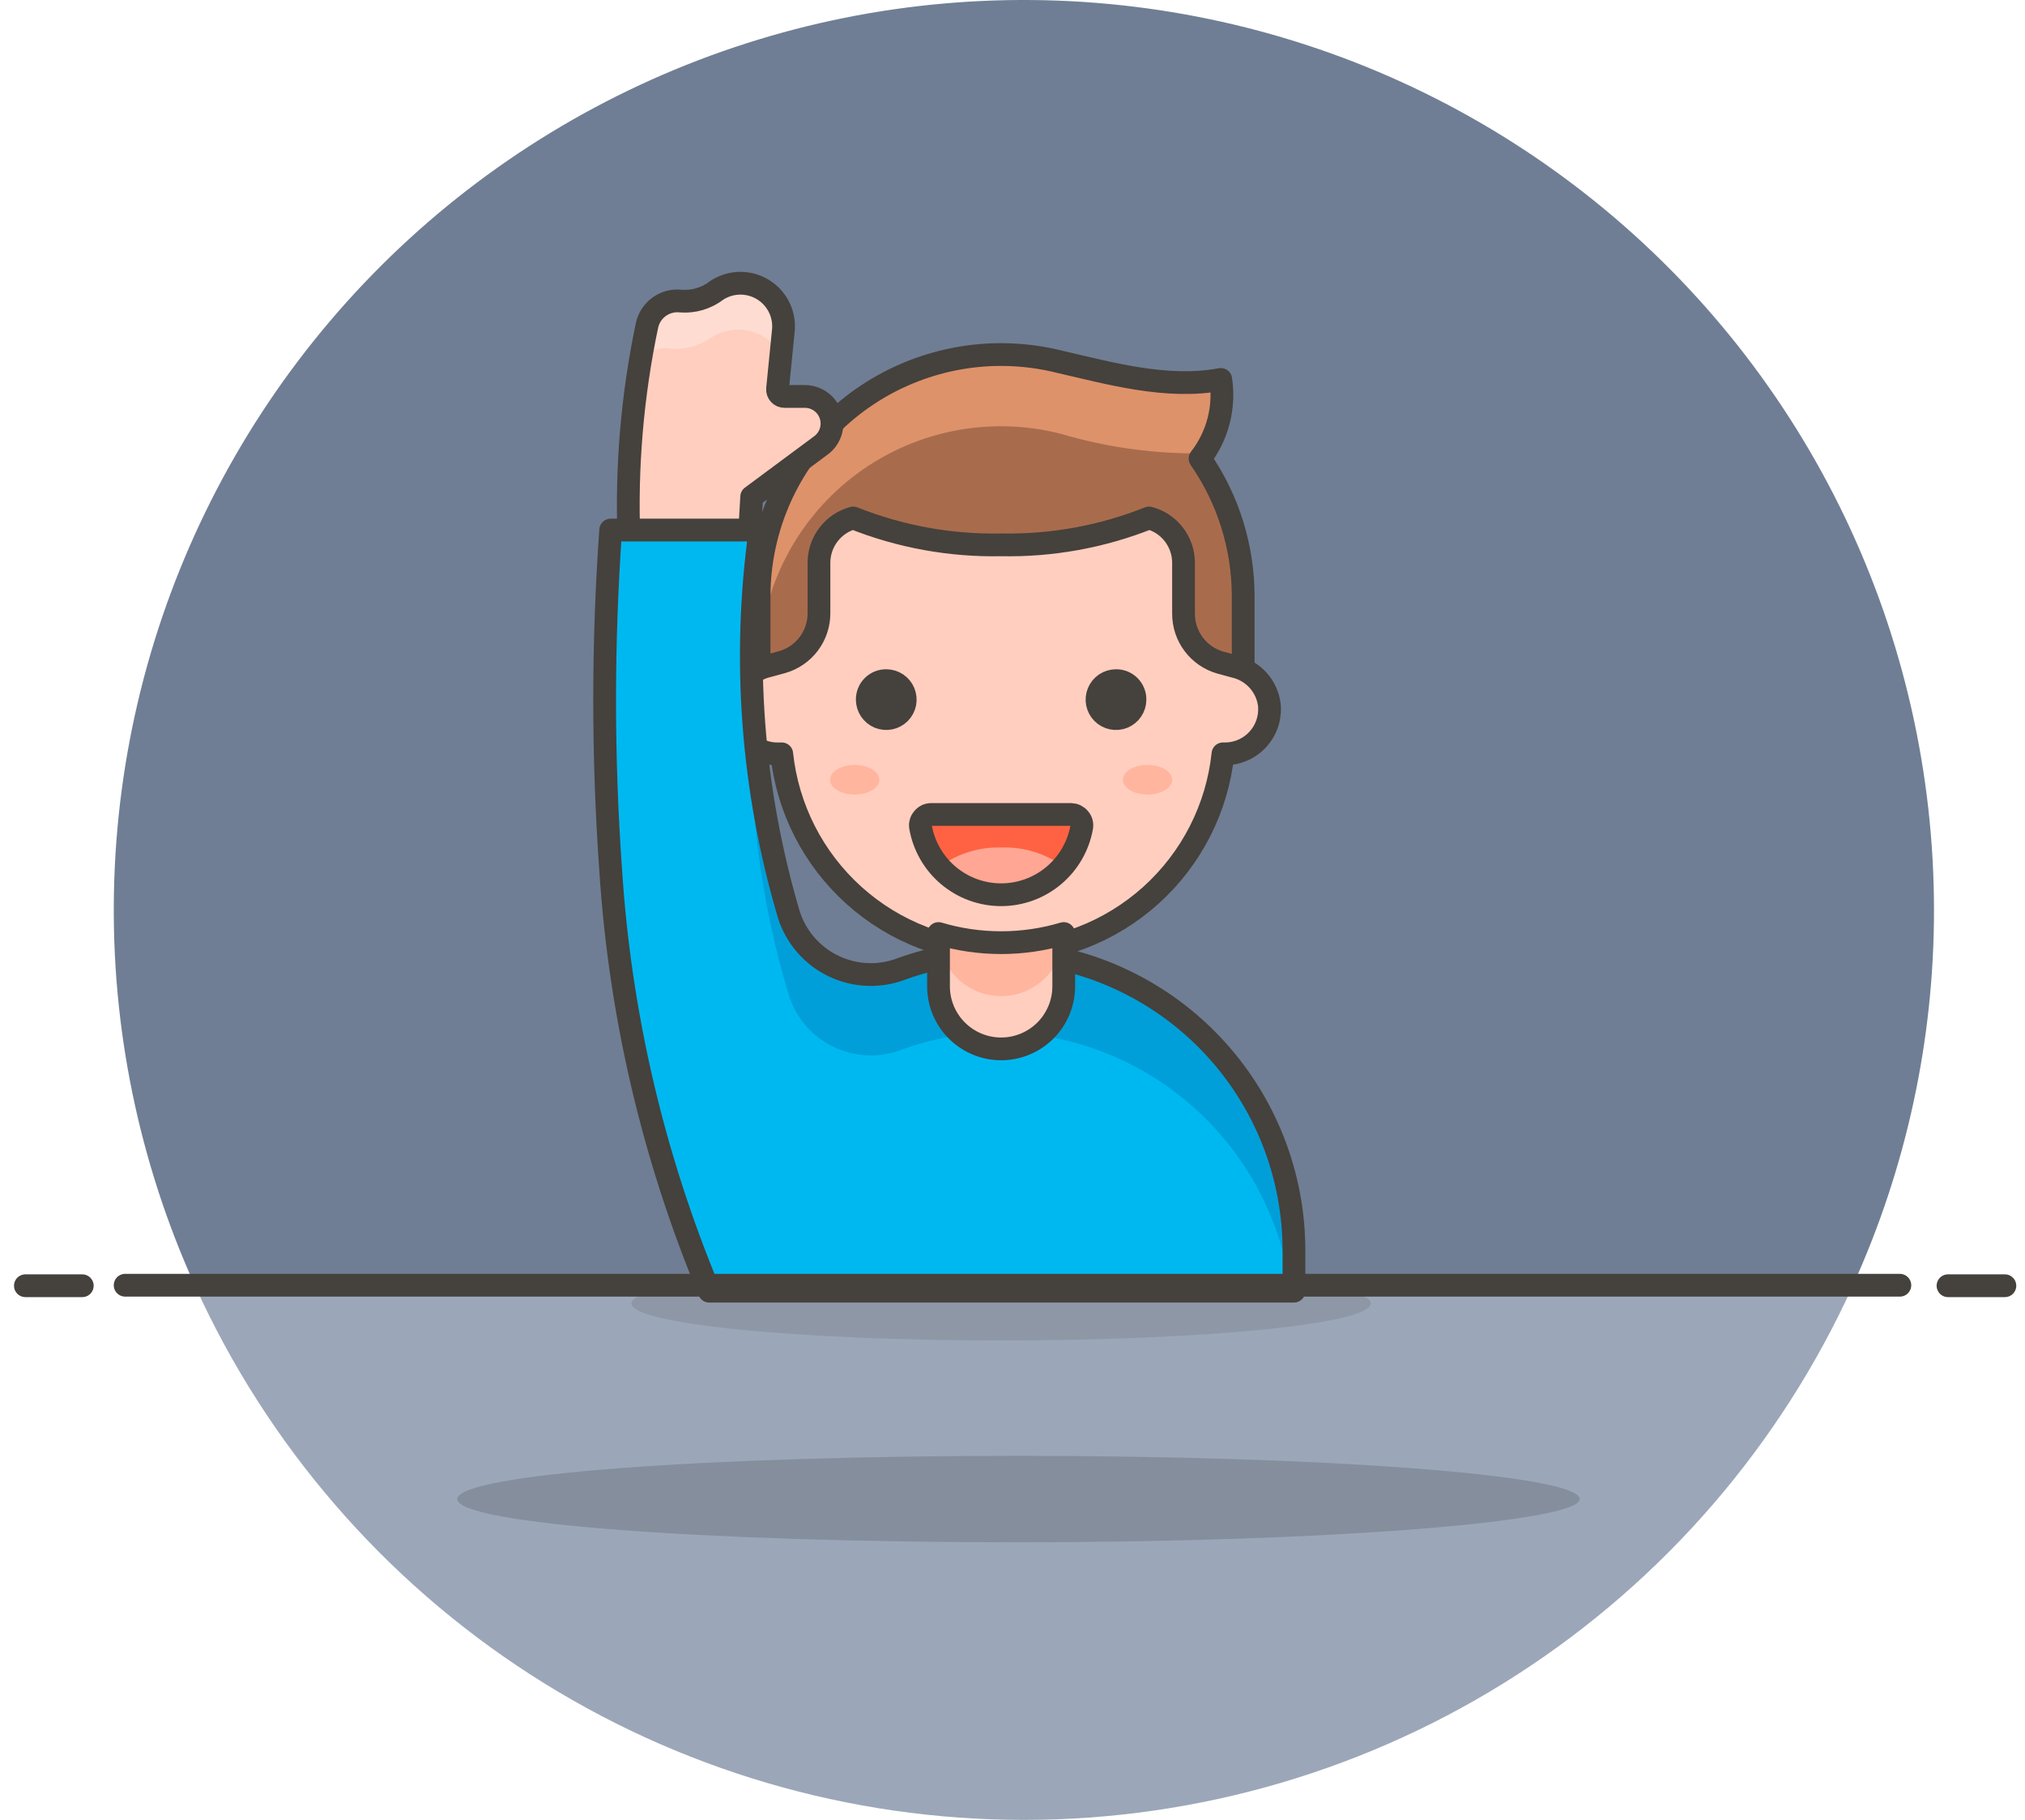
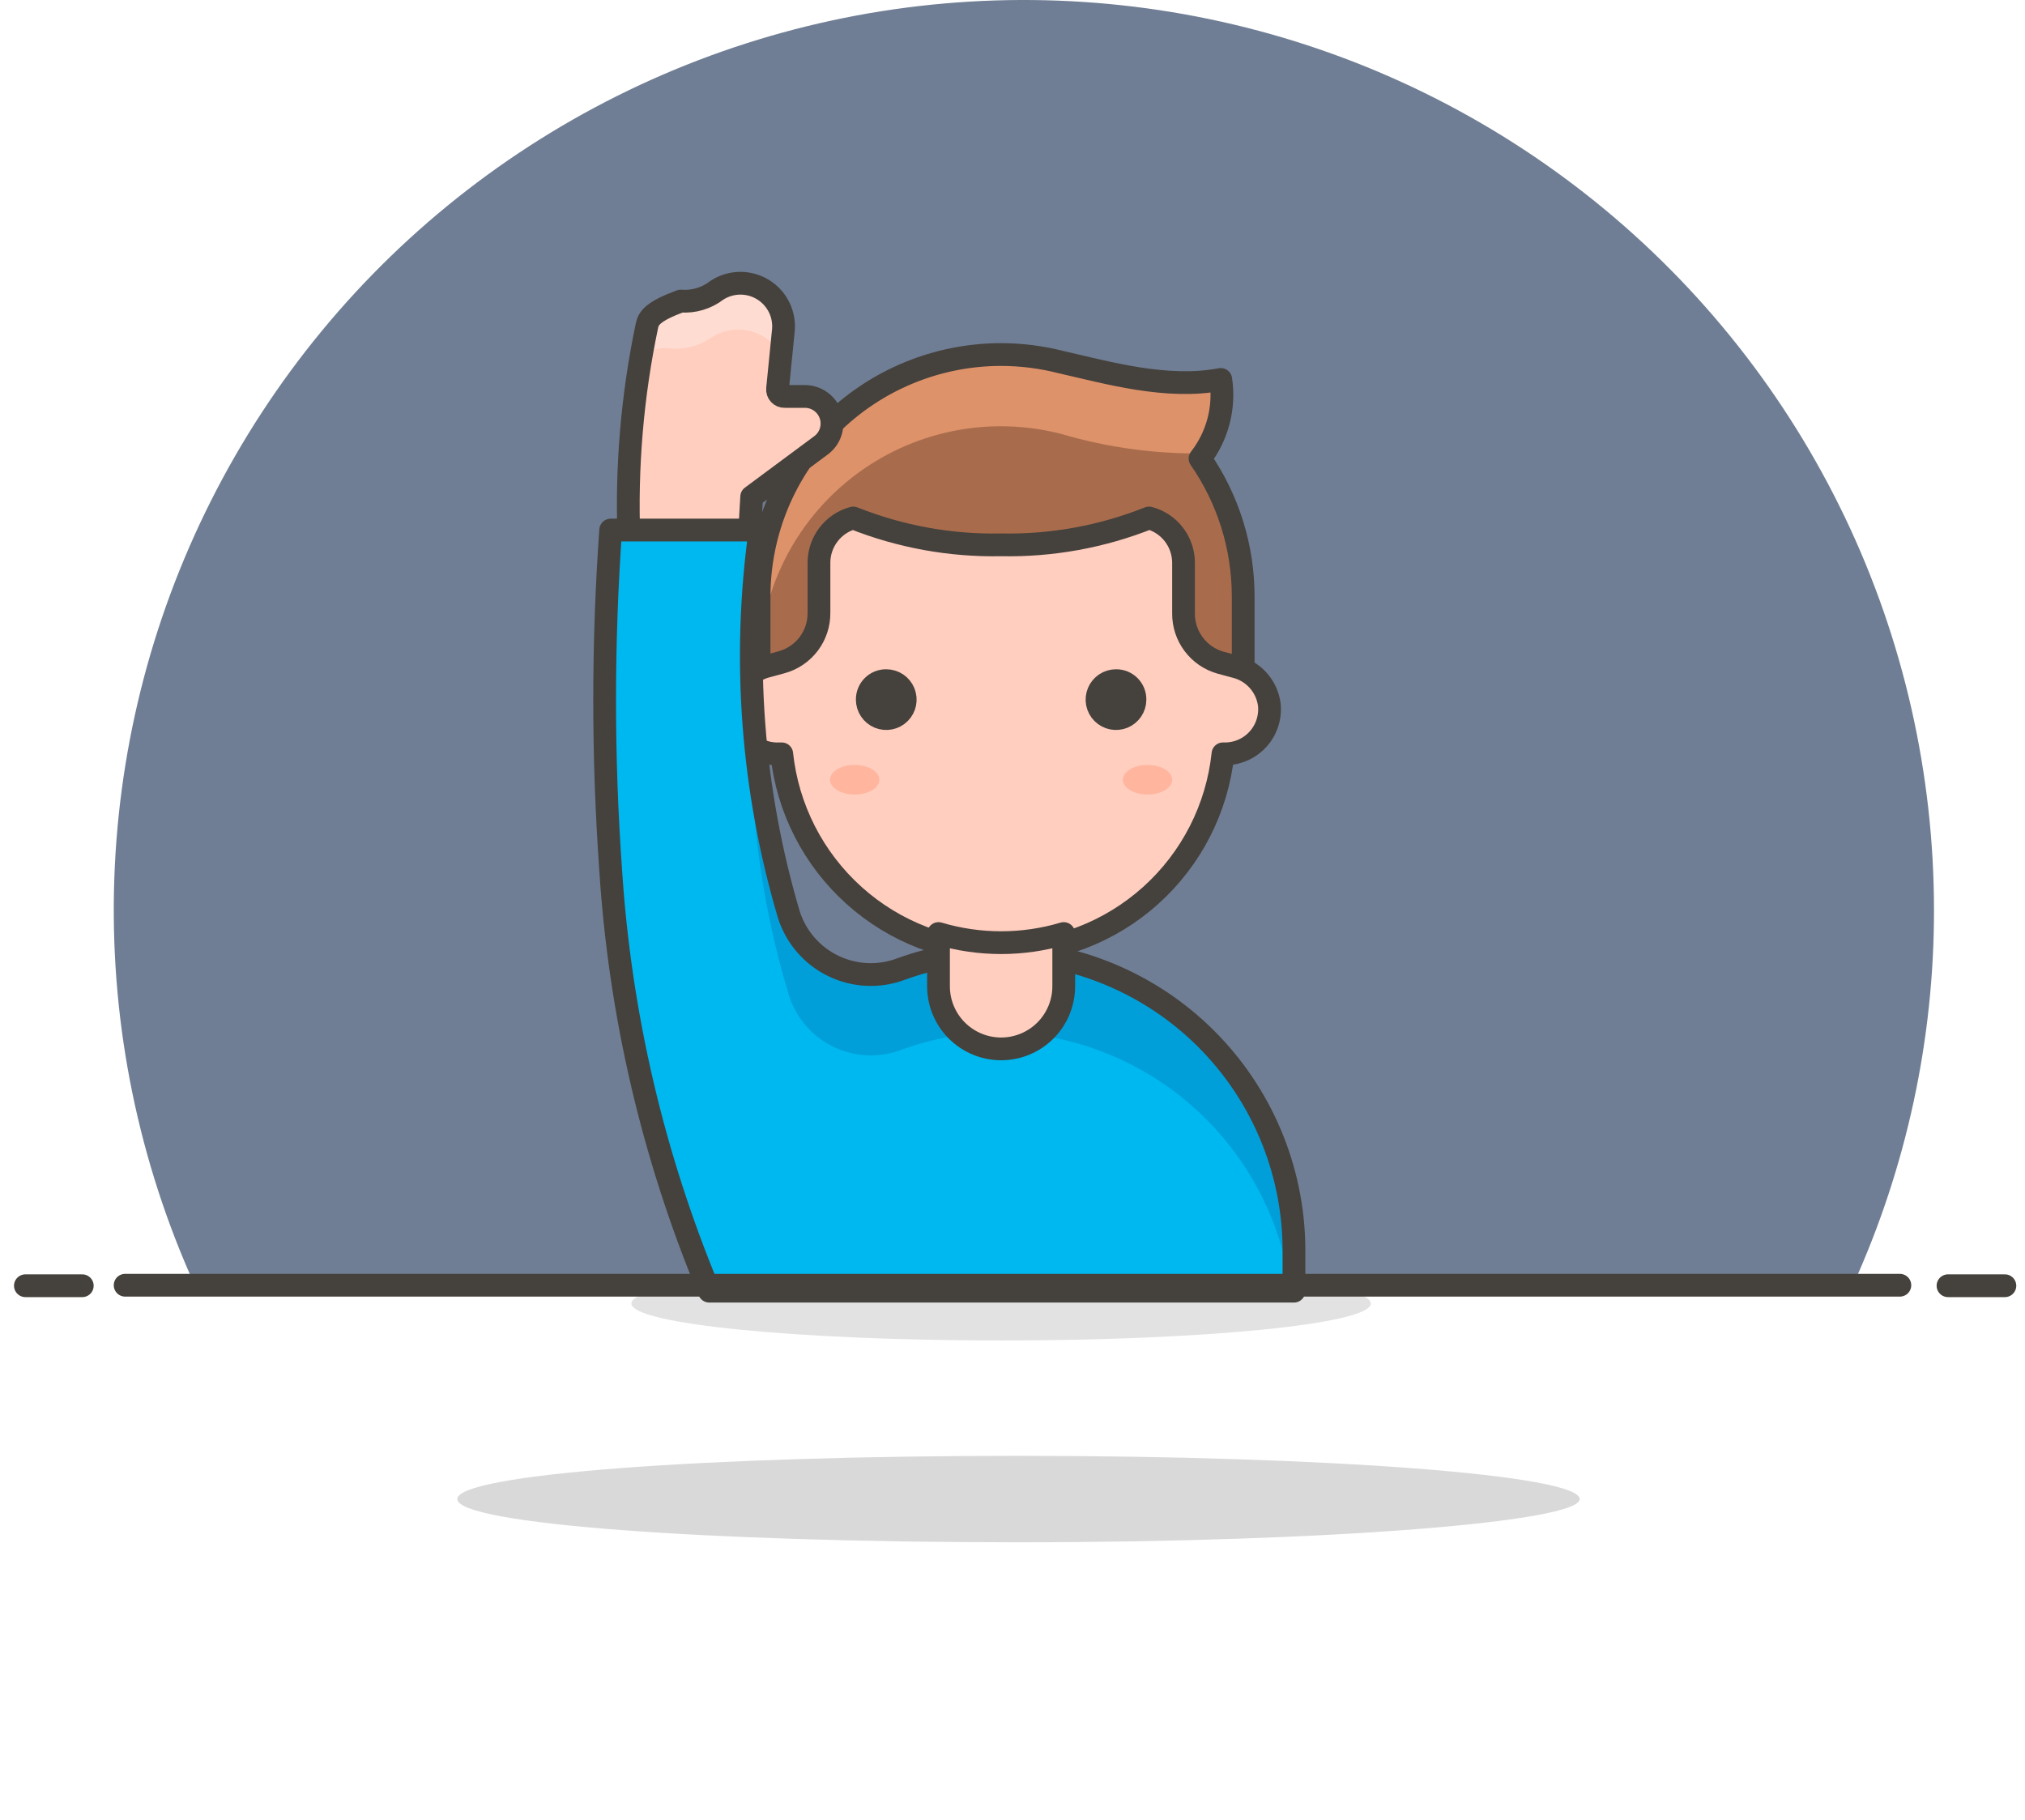
<svg xmlns="http://www.w3.org/2000/svg" width="89" height="80" viewBox="0 0 89 80" fill="none">
  <path d="M85 39.991C84.999 34.023 83.663 28.13 81.089 22.745C78.514 17.361 74.767 12.62 70.122 8.872C65.477 5.124 60.052 2.462 54.245 1.083C48.437 -0.297 42.395 -0.359 36.56 0.9C30.726 2.16 25.247 4.709 20.525 8.36C15.804 12.012 11.96 16.674 9.275 22.005C6.59 27.335 5.132 33.199 5.009 39.166C4.885 45.132 6.098 51.051 8.56 56.489H81.44C83.791 51.306 85.005 45.681 85 39.991Z" fill="#6F7E94" />
-   <path d="M8.56 56.489C11.731 63.494 16.855 69.436 23.318 73.604C29.781 77.772 37.309 79.989 45 79.989C52.69 79.989 60.218 77.772 66.681 73.604C73.144 69.436 78.268 63.494 81.44 56.489H8.56Z" fill="#9BA7B8" />
  <path opacity="0.15" d="M69.43 65.887C69.43 66.887 58.43 67.787 44.76 67.787C31.09 67.787 20.1 66.987 20.1 65.887C20.1 64.787 31.1 63.987 44.76 63.987C58.42 63.987 69.43 64.837 69.43 65.887Z" fill="#020202" />
  <path d="M44 15.583C44.892 15.584 45.78 15.697 46.644 15.919C48.658 16.374 51.28 17.132 53.653 16.677C53.745 17.288 53.712 17.912 53.556 18.51C53.399 19.108 53.123 19.668 52.743 20.155C53.979 21.936 54.64 24.053 54.639 26.222V31.79H33.362V26.189C33.37 23.373 34.495 20.676 36.489 18.688C38.483 16.7 41.184 15.583 44 15.583Z" fill="#A86C4D" />
  <path d="M44 15.583C44.892 15.584 45.78 15.697 46.644 15.919C48.658 16.374 51.28 17.132 53.653 16.677C53.799 17.814 53.538 18.965 52.916 19.927C50.794 19.96 48.679 19.672 46.644 19.072C45.072 18.666 43.429 18.626 41.84 18.954C40.251 19.283 38.758 19.97 37.476 20.965C36.193 21.96 35.156 23.235 34.443 24.692C33.73 26.15 33.36 27.751 33.362 29.374V26.189C33.37 23.373 34.495 20.676 36.489 18.688C38.483 16.7 41.184 15.583 44 15.583Z" fill="#DE926A" />
  <path d="M44 15.583C44.892 15.584 45.78 15.697 46.644 15.919C48.658 16.374 51.28 17.132 53.653 16.677C53.745 17.288 53.712 17.912 53.556 18.51C53.399 19.108 53.123 19.668 52.743 20.155C53.979 21.936 54.64 24.053 54.639 26.222V31.79H33.362V26.189C33.37 23.373 34.495 20.676 36.489 18.688C38.483 16.7 41.184 15.583 44 15.583V15.583Z" stroke="#45413C" stroke-linecap="round" stroke-linejoin="round" />
  <path d="M32.224 30.945C32.277 30.547 32.449 30.175 32.718 29.877C32.987 29.579 33.34 29.37 33.73 29.277L34.369 29.103C34.84 28.97 35.254 28.686 35.548 28.295C35.842 27.903 35.998 27.426 35.994 26.937V24.727C35.995 24.28 36.144 23.846 36.416 23.492C36.688 23.137 37.069 22.882 37.5 22.766C39.566 23.59 41.776 23.992 44 23.947C46.224 23.992 48.434 23.59 50.5 22.766C50.934 22.88 51.317 23.134 51.591 23.489C51.865 23.843 52.015 24.279 52.017 24.727V26.958C52.013 27.448 52.169 27.925 52.463 28.316C52.757 28.708 53.171 28.992 53.642 29.125L54.281 29.298C54.671 29.391 55.024 29.601 55.293 29.898C55.562 30.196 55.734 30.569 55.787 30.967C55.816 31.241 55.786 31.518 55.701 31.78C55.616 32.043 55.476 32.284 55.291 32.488C55.106 32.693 54.88 32.856 54.627 32.967C54.375 33.078 54.102 33.135 53.826 33.133H53.75C53.497 35.528 52.366 37.744 50.576 39.355C48.785 40.966 46.462 41.857 44.054 41.857C41.646 41.857 39.323 40.966 37.533 39.355C35.743 37.744 34.612 35.528 34.358 33.133H34.239C33.957 33.143 33.676 33.092 33.415 32.983C33.155 32.874 32.921 32.71 32.729 32.502C32.538 32.294 32.394 32.047 32.307 31.779C32.219 31.51 32.191 31.226 32.224 30.945Z" fill="#FFCEBF" stroke="#45413C" stroke-linecap="round" stroke-linejoin="round" />
  <path d="M49.883 30.75C49.883 30.915 49.834 31.076 49.742 31.213C49.65 31.351 49.52 31.457 49.368 31.521C49.215 31.584 49.048 31.6 48.886 31.568C48.724 31.536 48.575 31.456 48.459 31.34C48.342 31.223 48.263 31.075 48.23 30.913C48.198 30.751 48.215 30.583 48.278 30.431C48.341 30.278 48.448 30.148 48.585 30.056C48.722 29.965 48.883 29.916 49.048 29.916C49.158 29.914 49.268 29.935 49.37 29.976C49.471 30.018 49.564 30.079 49.642 30.157C49.719 30.235 49.781 30.327 49.822 30.429C49.864 30.531 49.884 30.64 49.883 30.75Z" fill="#45413C" stroke="#45413C" stroke-linecap="round" stroke-linejoin="round" />
  <path d="M38.117 30.75C38.117 30.915 38.166 31.076 38.258 31.213C38.349 31.351 38.48 31.457 38.632 31.521C38.785 31.584 38.952 31.6 39.114 31.568C39.276 31.536 39.425 31.456 39.541 31.34C39.658 31.223 39.737 31.075 39.77 30.913C39.802 30.751 39.785 30.583 39.722 30.431C39.659 30.278 39.552 30.148 39.415 30.056C39.278 29.965 39.116 29.916 38.951 29.916C38.842 29.914 38.732 29.935 38.63 29.976C38.529 30.018 38.436 30.079 38.358 30.157C38.281 30.235 38.219 30.327 38.178 30.429C38.136 30.531 38.116 30.64 38.117 30.75Z" fill="#45413C" stroke="#45413C" stroke-linecap="round" stroke-linejoin="round" />
-   <path d="M47.077 35.798C47.145 35.8 47.213 35.816 47.275 35.846C47.336 35.876 47.391 35.919 47.434 35.972C47.48 36.023 47.513 36.083 47.532 36.149C47.55 36.215 47.554 36.284 47.543 36.351C47.396 37.184 46.961 37.939 46.313 38.483C45.665 39.027 44.846 39.326 44 39.326C43.154 39.326 42.335 39.027 41.687 38.483C41.039 37.939 40.604 37.184 40.458 36.351C40.446 36.284 40.45 36.215 40.469 36.149C40.487 36.083 40.521 36.023 40.566 35.972C40.609 35.918 40.663 35.874 40.725 35.844C40.787 35.814 40.855 35.798 40.924 35.798H47.077Z" fill="#FF6242" />
-   <path d="M44 37.25C44.978 37.212 45.941 37.506 46.73 38.084C46.389 38.464 45.971 38.768 45.505 38.976C45.038 39.184 44.533 39.292 44.022 39.292C43.511 39.292 43.006 39.184 42.539 38.976C42.072 38.768 41.655 38.464 41.313 38.084C42.091 37.515 43.037 37.221 44 37.25Z" fill="#FFA694" />
-   <path d="M47.077 35.798C47.145 35.8 47.213 35.816 47.275 35.846C47.336 35.876 47.391 35.919 47.434 35.972C47.48 36.023 47.513 36.083 47.532 36.149C47.55 36.215 47.554 36.284 47.543 36.351C47.396 37.184 46.961 37.939 46.313 38.483C45.665 39.027 44.846 39.326 44 39.326C43.154 39.326 42.335 39.027 41.687 38.483C41.039 37.939 40.604 37.184 40.458 36.351C40.446 36.284 40.45 36.215 40.469 36.149C40.487 36.083 40.521 36.023 40.566 35.972C40.609 35.918 40.663 35.874 40.725 35.844C40.787 35.814 40.855 35.798 40.924 35.798H47.077Z" stroke="#45413C" stroke-linecap="round" stroke-linejoin="round" />
  <path d="M50.435 34.921C51.033 34.921 51.518 34.63 51.518 34.271C51.518 33.912 51.033 33.621 50.435 33.621C49.837 33.621 49.352 33.912 49.352 34.271C49.352 34.63 49.837 34.921 50.435 34.921Z" fill="#FFB59E" />
  <path d="M37.565 34.921C38.163 34.921 38.648 34.63 38.648 34.271C38.648 33.912 38.163 33.621 37.565 33.621C36.967 33.621 36.481 33.912 36.481 34.271C36.481 34.63 36.967 34.921 37.565 34.921Z" fill="#FFB59E" />
  <path d="M36.059 19.592C36.269 19.445 36.425 19.234 36.506 18.991C36.586 18.748 36.587 18.486 36.506 18.243C36.426 18 36.27 17.789 36.06 17.642C35.851 17.494 35.6 17.419 35.344 17.425H34.488C34.445 17.427 34.401 17.419 34.361 17.403C34.321 17.386 34.284 17.361 34.254 17.329C34.224 17.297 34.202 17.259 34.188 17.218C34.174 17.177 34.169 17.133 34.174 17.089L34.423 14.587C34.469 14.228 34.412 13.863 34.258 13.536C34.103 13.209 33.858 12.932 33.552 12.74C33.245 12.547 32.89 12.446 32.528 12.449C32.166 12.452 31.813 12.559 31.509 12.756C31.056 13.108 30.488 13.278 29.917 13.233C29.579 13.196 29.239 13.287 28.965 13.487C28.691 13.687 28.501 13.983 28.433 14.316C27.786 17.399 27.521 20.55 27.642 23.698L32.907 24.077L33.037 21.834L36.059 19.592Z" fill="#FFCEBF" />
  <path d="M29.429 15.312C30.072 15.381 30.718 15.216 31.249 14.847C31.497 14.683 31.775 14.572 32.067 14.521C32.359 14.47 32.659 14.479 32.947 14.548C33.236 14.617 33.507 14.745 33.744 14.923C33.981 15.101 34.179 15.326 34.326 15.583L34.423 14.619C34.469 14.26 34.412 13.896 34.258 13.568C34.103 13.241 33.858 12.965 33.552 12.772C33.245 12.58 32.89 12.479 32.528 12.482C32.166 12.485 31.813 12.591 31.509 12.788C31.052 13.129 30.484 13.287 29.917 13.232C29.579 13.196 29.24 13.287 28.965 13.487C28.691 13.687 28.501 13.983 28.433 14.316C28.346 14.782 28.281 15.237 28.205 15.692C28.37 15.545 28.565 15.435 28.776 15.37C28.987 15.304 29.21 15.285 29.429 15.312Z" fill="#FFDCD1" />
-   <path d="M36.059 19.592C36.269 19.445 36.425 19.234 36.506 18.991C36.586 18.748 36.587 18.486 36.506 18.243C36.426 18 36.27 17.789 36.06 17.642C35.851 17.494 35.6 17.419 35.344 17.425H34.488C34.445 17.427 34.401 17.419 34.361 17.403C34.321 17.386 34.284 17.361 34.254 17.329C34.224 17.297 34.202 17.259 34.188 17.218C34.174 17.177 34.169 17.133 34.174 17.089L34.423 14.587C34.469 14.228 34.412 13.863 34.258 13.536C34.103 13.209 33.858 12.932 33.552 12.74C33.245 12.547 32.89 12.446 32.528 12.449C32.166 12.452 31.813 12.559 31.509 12.756C31.056 13.108 30.488 13.278 29.917 13.233C29.579 13.196 29.239 13.287 28.965 13.487C28.691 13.687 28.501 13.983 28.433 14.316C27.786 17.399 27.521 20.55 27.642 23.698L32.907 24.077L33.037 21.834L36.059 19.592Z" stroke="#45413C" stroke-linecap="round" stroke-linejoin="round" />
+   <path d="M36.059 19.592C36.269 19.445 36.425 19.234 36.506 18.991C36.586 18.748 36.587 18.486 36.506 18.243C36.426 18 36.27 17.789 36.06 17.642C35.851 17.494 35.6 17.419 35.344 17.425H34.488C34.445 17.427 34.401 17.419 34.361 17.403C34.321 17.386 34.284 17.361 34.254 17.329C34.224 17.297 34.202 17.259 34.188 17.218C34.174 17.177 34.169 17.133 34.174 17.089L34.423 14.587C34.469 14.228 34.412 13.863 34.258 13.536C34.103 13.209 33.858 12.932 33.552 12.74C33.245 12.547 32.89 12.446 32.528 12.449C32.166 12.452 31.813 12.559 31.509 12.756C31.056 13.108 30.488 13.278 29.917 13.233C28.691 13.687 28.501 13.983 28.433 14.316C27.786 17.399 27.521 20.55 27.642 23.698L32.907 24.077L33.037 21.834L36.059 19.592Z" stroke="#45413C" stroke-linecap="round" stroke-linejoin="round" />
  <path opacity="0.15" d="M44 58.917C52.975 58.917 60.25 58.189 60.25 57.292C60.25 56.394 52.975 55.667 44 55.667C35.025 55.667 27.75 56.394 27.75 57.292C27.75 58.189 35.025 58.917 44 58.917Z" fill="#45413C" />
  <path d="M44.162 41.822C42.619 41.799 41.085 42.056 39.634 42.58C39.154 42.765 38.64 42.851 38.126 42.831C37.611 42.811 37.106 42.686 36.642 42.464C36.177 42.242 35.763 41.927 35.424 41.539C35.085 41.151 34.83 40.698 34.672 40.208C33.048 34.725 32.616 28.959 33.405 23.297H26.84C26.486 28.274 26.486 33.27 26.84 38.247C27.25 44.612 28.715 50.864 31.173 56.75H56.87V55.114C56.908 51.677 55.6 48.362 53.225 45.878C50.85 43.393 47.597 41.938 44.162 41.822Z" fill="#00B8F0" />
  <path d="M44.163 41.822C42.62 41.799 41.086 42.056 39.634 42.58C39.154 42.766 38.641 42.851 38.126 42.831C37.611 42.811 37.106 42.686 36.642 42.464C36.177 42.242 35.763 41.927 35.424 41.539C35.086 41.151 34.83 40.698 34.673 40.208C33.715 37.119 33.172 33.917 33.059 30.685C32.847 35.1 33.393 39.519 34.673 43.75C34.83 44.244 35.086 44.701 35.427 45.092C35.768 45.483 36.186 45.799 36.654 46.022C37.123 46.244 37.632 46.368 38.15 46.385C38.668 46.403 39.185 46.313 39.667 46.123C41.118 45.599 42.652 45.342 44.195 45.364C47.295 45.467 50.258 46.668 52.554 48.754C54.85 50.84 56.33 53.674 56.729 56.75H56.87V55.114C56.909 51.678 55.601 48.362 53.226 45.878C50.851 43.394 47.598 41.938 44.163 41.822Z" fill="#009FD9" />
  <path d="M44.162 41.822C42.619 41.799 41.085 42.056 39.634 42.58C39.154 42.765 38.64 42.851 38.126 42.831C37.611 42.811 37.106 42.686 36.642 42.464C36.177 42.242 35.763 41.927 35.424 41.539C35.085 41.151 34.83 40.698 34.672 40.208C33.048 34.725 32.616 28.959 33.405 23.297H26.84C26.486 28.274 26.486 33.27 26.84 38.247C27.25 44.612 28.715 50.864 31.173 56.75H56.87V55.114C56.908 51.677 55.6 48.362 53.225 45.878C50.85 43.393 47.597 41.938 44.162 41.822V41.822Z" stroke="#45413C" stroke-linecap="round" stroke-linejoin="round" />
  <path d="M44 41.432C43.068 41.432 42.141 41.297 41.248 41.031V43.349C41.248 44.079 41.538 44.779 42.054 45.295C42.571 45.811 43.27 46.101 44 46.101C44.73 46.101 45.43 45.811 45.946 45.295C46.462 44.779 46.752 44.079 46.752 43.349V41.031C45.859 41.297 44.932 41.432 44 41.432Z" fill="#FFCEBF" />
-   <path d="M44 41.432C43.068 41.432 42.141 41.297 41.248 41.031C41.248 41.761 41.538 42.46 42.054 42.977C42.571 43.492 43.27 43.782 44 43.782C44.73 43.782 45.43 43.492 45.946 42.977C46.462 42.46 46.752 41.761 46.752 41.031C45.859 41.297 44.932 41.432 44 41.432Z" fill="#FFB59E" />
  <path d="M44 41.432C43.068 41.432 42.141 41.297 41.248 41.031V43.349C41.248 44.079 41.538 44.779 42.054 45.295C42.571 45.811 43.27 46.101 44 46.101C44.73 46.101 45.43 45.811 45.946 45.295C46.462 44.779 46.752 44.079 46.752 43.349V41.031C45.859 41.297 44.932 41.432 44 41.432V41.432Z" stroke="#45413C" stroke-linecap="round" stroke-linejoin="round" />
  <path d="M5.5 56.489H83.5" stroke="#45413C" stroke-linecap="round" stroke-linejoin="round" />
  <path d="M1.116 56.511H3.616" stroke="#45413C" stroke-linecap="round" stroke-linejoin="round" />
  <path d="M85.616 56.511H88.116" stroke="#45413C" stroke-linecap="round" stroke-linejoin="round" />
</svg>